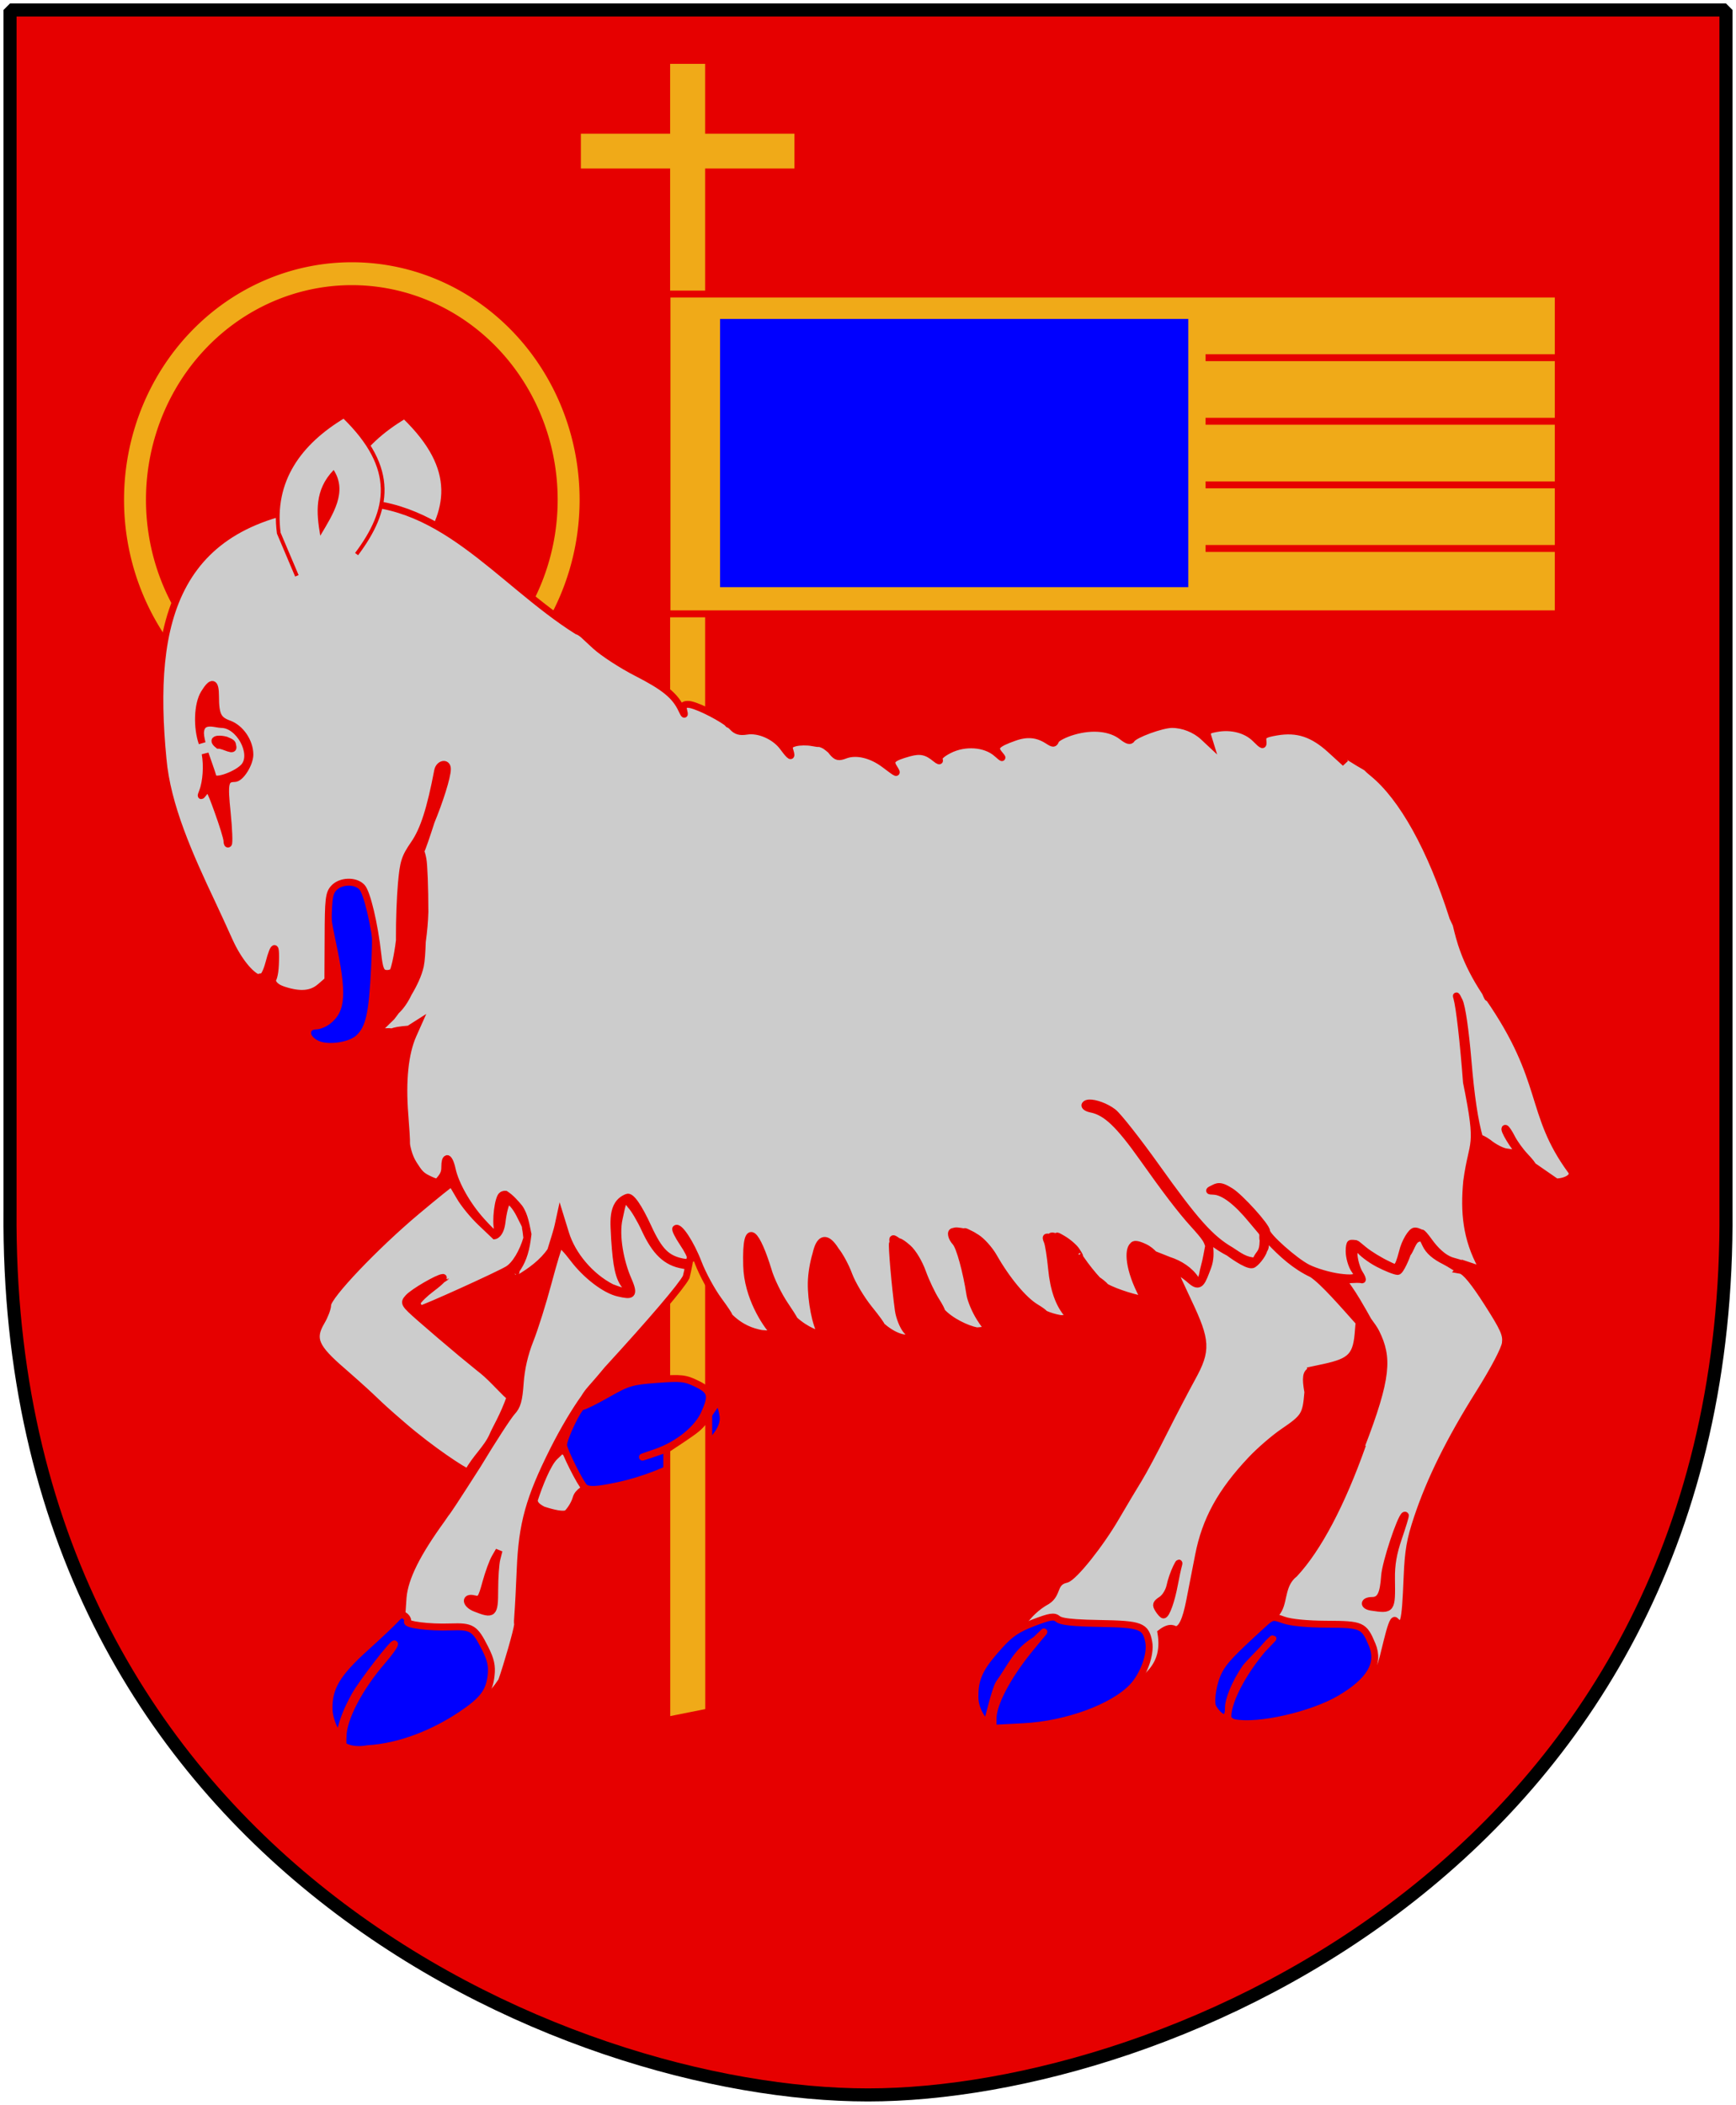
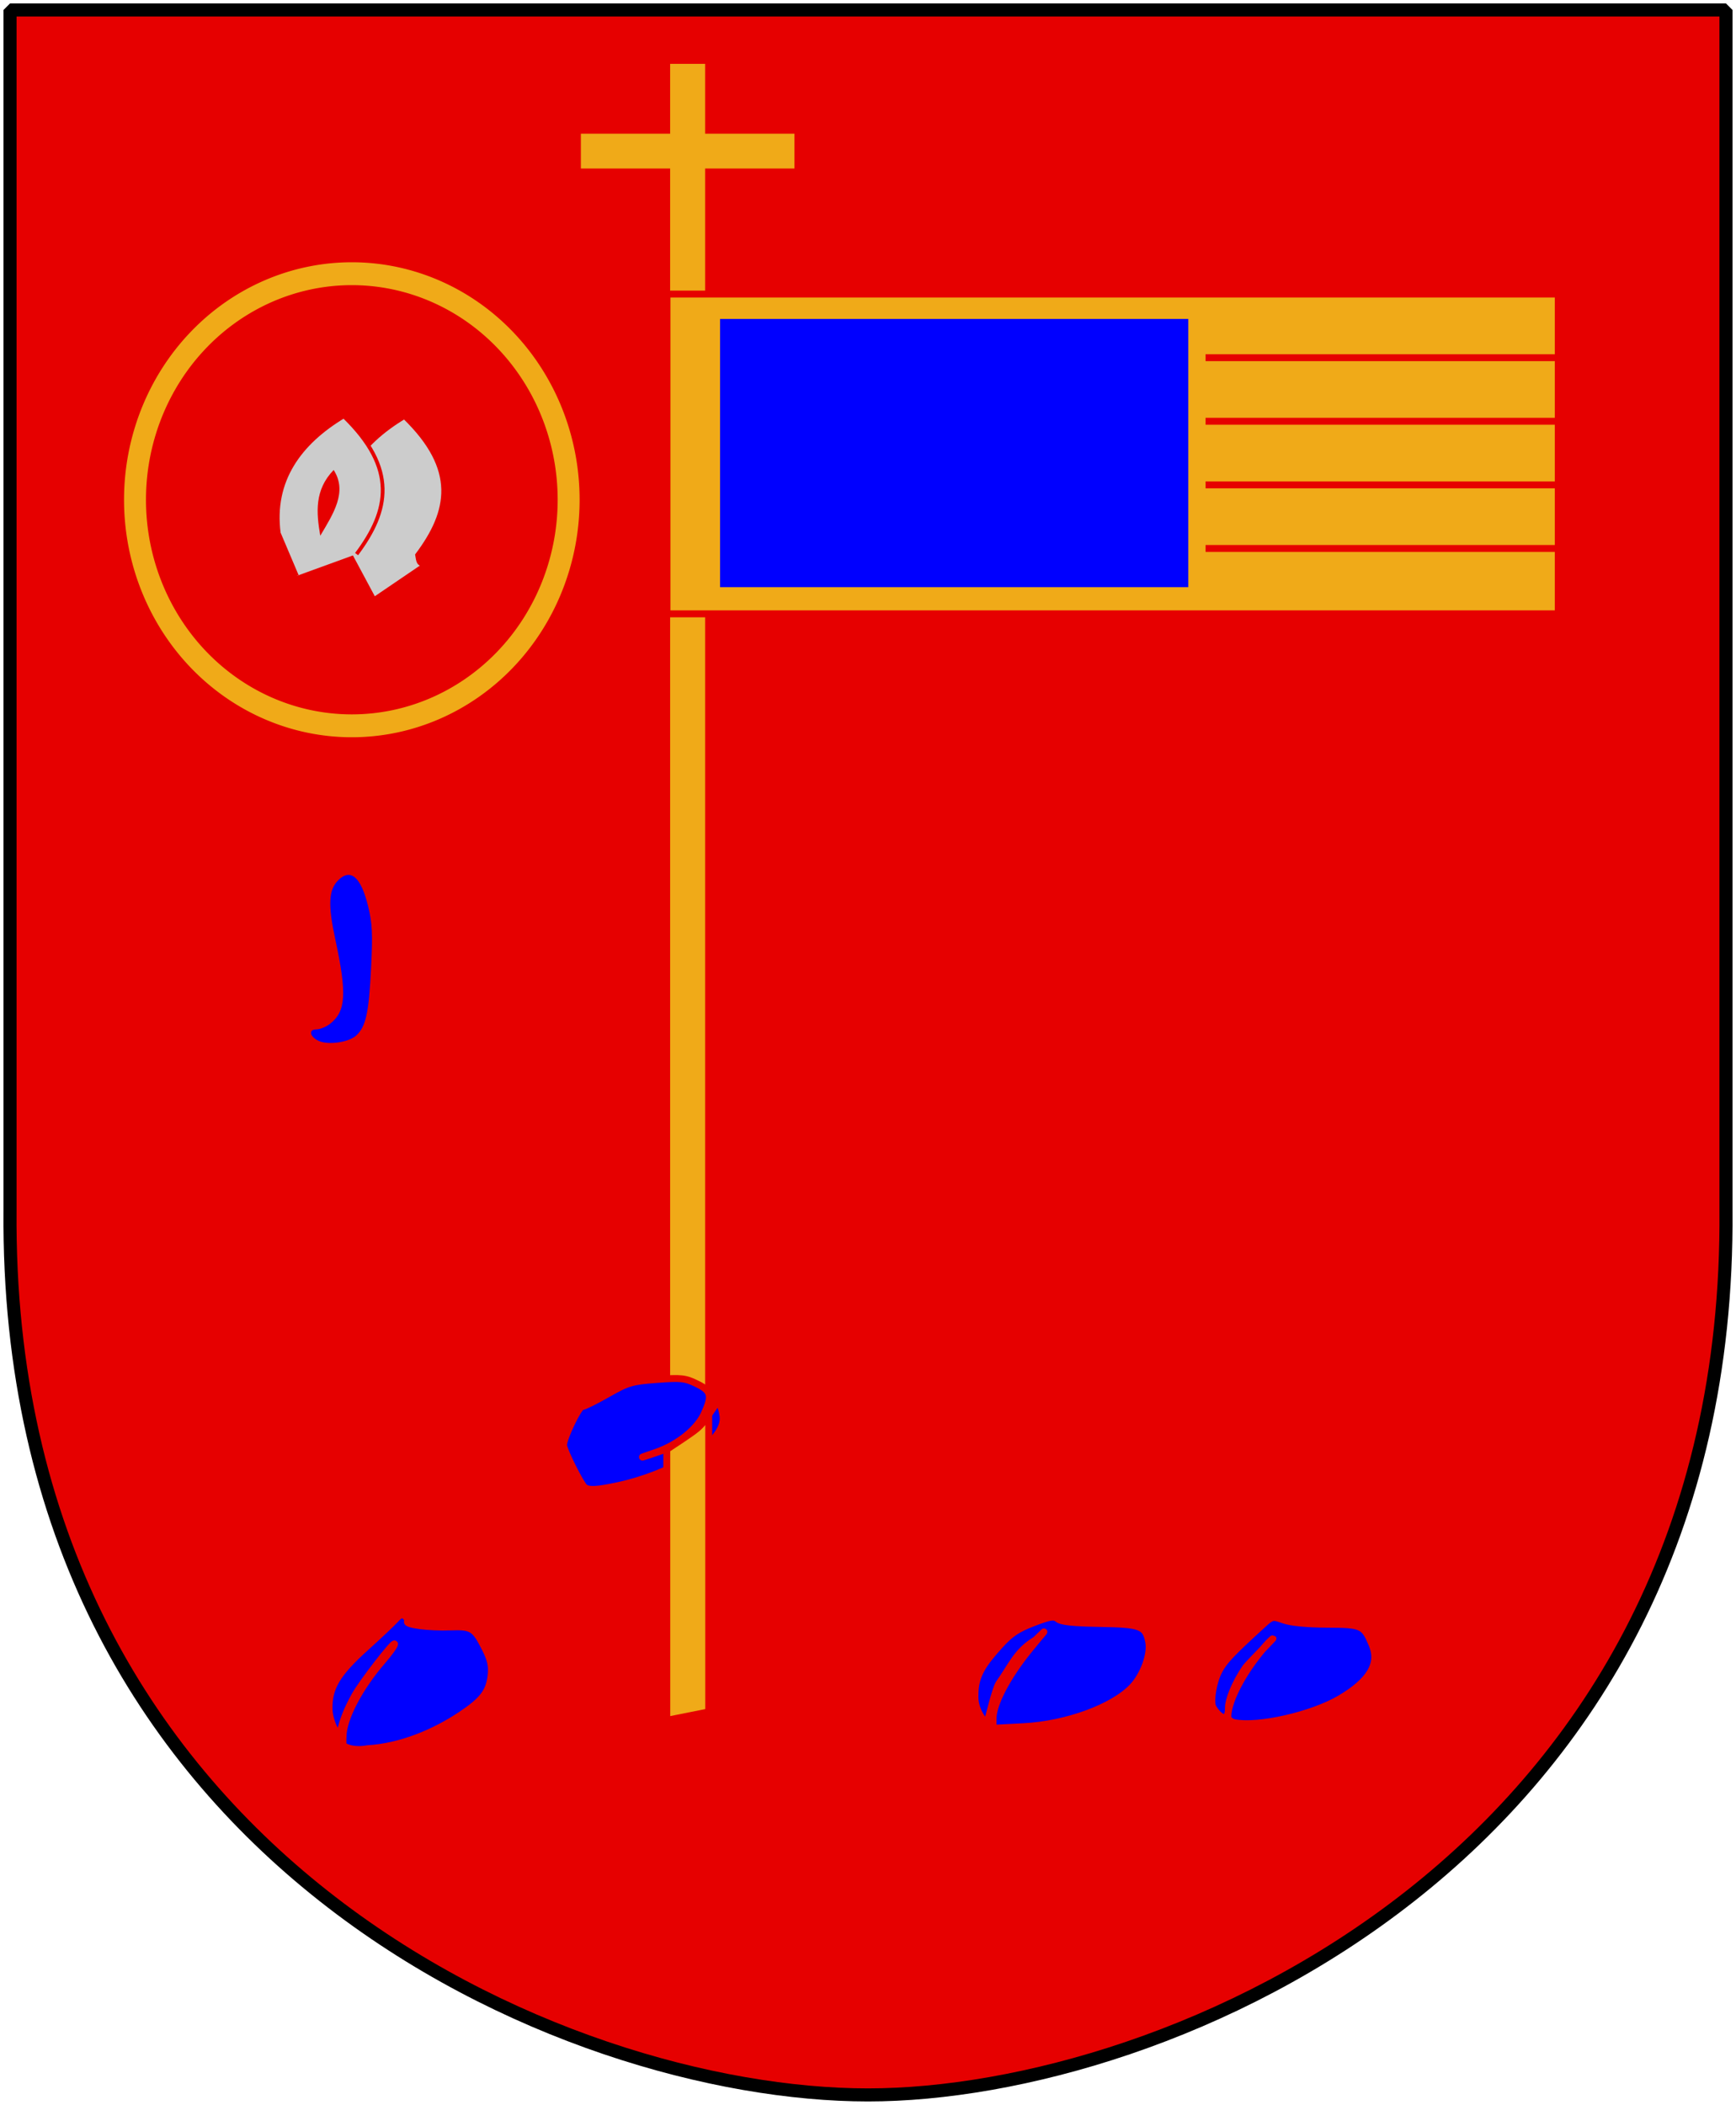
<svg xmlns="http://www.w3.org/2000/svg" version="1.0" width="251" height="304.2" id="svg4166">
  <defs id="defs4168" />
  <path d="M 249.551,1.44 L 1.45,1.44 L 1.45,174.936 C 0.682,268.657 81.739,302.756 125.5,302.756 C 168.494,302.756 250.318,268.657 249.551,174.936 L 249.551,1.44 z " style="color:black;fill:#e60000;fill-opacity:1;stroke:none" id="Shield" />
  <path d="M 49.221 66.972 A 33.89 33.89 0 1 1  -18.559,66.972 A 33.89 33.89 0 1 1  49.221 66.972 z" transform="matrix(0.925,0,0,0.964,36.687,7.664)" style="opacity:1;fill:none;fill-opacity:1;fill-rule:nonzero;stroke:#f0aa18;stroke-width:3.429;stroke-linecap:round;stroke-linejoin:round;stroke-miterlimit:10;stroke-dasharray:none;stroke-opacity:1" id="Gloria" />
  <g transform="translate(-6,0)" id="Flag">
    <path d="M 102.392,8.729 L 102.392,18.823 L 89.486,18.823 L 89.486,24.854 L 102.392,24.854 L 102.392,242.823 L 108.454,242.823 L 108.454,24.854 L 121.361,24.854 L 121.361,18.823 L 108.454,18.823 L 108.454,8.729 L 102.392,8.729 z " style="fill:#f0aa18;fill-opacity:1;stroke:#e60000;stroke-width:1;stroke-miterlimit:4;stroke-dasharray:none;stroke-opacity:1" id="banner-pole" />
    <path d="M 102.433,42.5 L 231.304,42.5 L 231.304,88.711 L 102.433,88.711 L 102.433,42.5 z " style="fill:#f0aa18;fill-opacity:1;stroke:#e60000;stroke-width:1;stroke-miterlimit:4;stroke-opacity:1" id="banner" />
    <g style="stroke:#e60000;stroke-opacity:1" id="banner-lines">
      <path d="M 231.21,51.69 L 180.308,51.69" style="fill:red;fill-rule:evenodd;stroke:#e60000;stroke-width:1px;stroke-linecap:butt;stroke-linejoin:miter;stroke-opacity:1" id="path3494" />
      <path d="M 231.21,60.881 L 180.308,60.881" style="fill:red;fill-rule:evenodd;stroke:#e60000;stroke-width:1px;stroke-linecap:butt;stroke-linejoin:miter;stroke-opacity:1" id="path3496" />
      <path d="M 231.21,70.072 L 180.308,70.072" style="fill:red;fill-rule:evenodd;stroke:#e60000;stroke-width:1px;stroke-linecap:butt;stroke-linejoin:miter;stroke-opacity:1" id="path3498" />
      <path d="M 231.21,79.263 L 180.308,79.263" style="fill:red;fill-rule:evenodd;stroke:#e60000;stroke-width:1px;stroke-linecap:butt;stroke-linejoin:miter;stroke-opacity:1" id="path3500" />
    </g>
    <rect width="67.704" height="38.766" x="110.108" y="46.094" style="fill:blue;fill-opacity:1;stroke:none;stroke-width:1;stroke-miterlimit:4;stroke-dasharray:none" id="banner-centre" />
  </g>
  <g transform="matrix(0.414,0,0,0.414,583.761,18.878)" id="Ram">
    <path d="M -1298.604,317.815 C -1301.813,316.437 -1302.469,313.741 -1299.596,313.741 C -1298.313,313.741 -1296.138,312.856 -1294.763,311.775 C -1289.227,307.42 -1288.855,301.319 -1292.964,282.241 C -1295.555,270.207 -1295.297,265.046 -1291.937,261.685 C -1287.632,257.381 -1284,260.51 -1281.511,270.668 C -1280.034,276.693 -1279.858,280.211 -1280.44,292.06 C -1281.221,307.953 -1282.245,312.69 -1285.578,315.821 C -1288.118,318.207 -1295.175,319.287 -1298.604,317.815 z " style="fill:blue;fill-opacity:1" id="Tongue" />
    <path d="M -1268.84,100.03 C -1284.207,109.229 -1293.958,122.402 -1291.56,140.79 C -1291.56,140.79 -1279.389,163.492 -1279.389,163.492 L -1260.537,150.678 C -1264.117,152.546 -1264.021,150.073 -1264.387,148.112 C -1252.968,132.913 -1250.04,118.25 -1268.84,100.03 z " style="fill:#ccc;fill-opacity:1;fill-rule:evenodd;stroke:#e60000;stroke-width:1.311;stroke-linecap:butt;stroke-linejoin:miter;stroke-miterlimit:4;stroke-dasharray:none;stroke-opacity:1" id="use3044" />
-     <path d="M 49.031,72.781 C 25.147,74.46 21.622,89.701 23.562,109.688 C 24.147,116.439 27.39,123.656 30.688,130.625 C 31.334,131.991 32.437,134.406 33.156,136 C 34.447,138.86 36.237,141 37.406,141.375 C 37.453,141.24 37.588,141.163 37.844,141.219 C 38.104,141.276 38.553,140.413 38.844,139.312 C 39.263,137.725 39.56,136.993 39.719,137.125 C 39.814,137.204 39.844,137.582 39.844,138.281 C 39.844,140.068 39.699,141.18 39.344,141.75 C 39.619,142.506 40.217,142.844 41.094,143.125 C 43.435,143.874 45.041,143.723 46.281,142.656 L 47.406,141.688 L 47.438,135.469 C 47.452,129.951 47.55,129.149 48.25,128.375 C 49.237,127.283 51.408,127.216 52.344,128.25 C 53.068,129.05 54.148,133.588 54.625,137.906 C 54.858,140.01 55.074,140.57 55.688,140.688 C 56.11,140.769 56.604,140.646 56.812,140.438 C 56.965,140.285 57.45,138.437 57.75,135.938 C 57.748,135.71 57.752,135.578 57.75,135.312 C 57.738,133.149 57.858,129.758 58.031,127.781 C 58.312,124.576 58.519,123.938 59.875,121.969 C 61.262,119.955 62.224,116.944 63.281,111.406 C 63.383,110.874 63.737,110.559 64.062,110.5 C 64.388,110.441 64.687,110.642 64.688,111.156 C 64.688,112.321 63.521,115.905 62.344,118.75 C 61.707,120.742 61.103,122.517 60.781,123.219 C 60.942,123.162 61.005,123.46 61.156,124.219 C 61.3,124.938 61.438,128.359 61.438,131.812 C 61.402,133.128 61.274,134.609 61.062,136.125 C 61.011,137.6 60.935,138.869 60.781,139.594 C 60.51,140.871 59.838,142.264 59.062,143.562 C 58.563,144.615 57.963,145.492 57.281,146.125 C 57.056,146.415 56.837,146.748 56.625,147 C 52.468,151.136 54.07,148.787 56.719,149.156 C 57.06,148.975 57.78,148.855 59.125,148.75 L 60.5,147.875 L 59.719,149.625 C 58.553,152.261 58.15,156.217 58.531,161.062 C 58.694,163.131 58.805,164.848 58.781,165.312 C 58.795,165.382 58.799,165.501 58.812,165.562 C 58.813,165.562 59.024,167.064 59.812,168.281 C 60.601,169.499 60.845,169.881 61.938,170.406 C 62.409,170.633 62.862,170.847 63.25,170.875 C 64.174,169.919 64.312,169.445 64.312,168.656 C 64.312,167.917 64.429,167.559 64.594,167.5 C 64.624,167.489 64.655,167.458 64.688,167.469 C 64.9,167.54 65.171,168.059 65.375,169 C 65.849,171.191 67.581,174.24 69.625,176.5 C 71.669,178.76 71.593,178.443 71.969,177.844 C 71.594,176.528 72.015,173.108 72.594,172.75 C 72.771,172.64 72.947,172.613 73.094,172.625 C 73.893,173.149 74.493,173.847 75.094,174.562 C 75.888,175.695 76.063,177.123 76.344,178.406 C 76.335,178.493 76.325,178.564 76.312,178.656 C 76.265,179.012 76.216,179.415 76.125,179.906 C 75.775,181.799 75.175,182.888 74.406,183.906 C 74.47,183.863 74.565,183.781 74.594,183.781 C 74.708,183.781 74.475,184.17 74.062,184.625 C 73.856,184.853 73.645,185.041 73.469,185.188 C 73.431,185.464 73.927,185.375 74.906,184.812 C 76.712,183.776 78.527,182.414 79.625,180.781 C 80.159,179.09 80.577,177.709 80.688,177.188 L 81,175.75 L 81.781,178.281 C 82.742,181.412 85.368,184.519 88.438,186.094 C 90.415,186.85 91.485,187.112 90.469,185.938 C 89.453,184.763 89.13,182.953 88.875,179.188 C 88.799,176.944 88.272,173.984 90.688,173.062 C 91.245,172.829 92.357,174.446 93.719,177.406 C 95.305,180.853 96.41,181.951 98.688,182.406 C 99.174,182.504 99.491,182.482 99.688,182.375 C 99.713,182.219 99.763,182.076 99.781,181.938 C 99.825,181.931 99.831,181.913 99.875,181.906 C 99.822,181.454 99.458,180.726 98.719,179.625 C 98.049,178.628 97.599,177.713 97.719,177.594 C 98.184,177.13 99.899,179.731 100.969,182.531 C 101.587,184.148 102.904,186.575 103.906,187.938 C 104.901,189.288 105.41,190.075 105.469,190.281 C 105.471,190.29 105.499,190.337 105.5,190.344 C 107.175,191.968 108.693,192.47 110.094,192.75 L 112.25,192.906 C 112.075,192.792 111.908,192.672 111.781,192.531 C 110.67,191.303 108.097,187.464 107.969,182.969 C 107.751,175.553 109.588,178.77 111.062,183.562 C 111.448,184.952 112.566,187.235 113.531,188.656 C 114.234,189.691 114.668,190.381 114.875,190.781 C 116.593,192.348 118.39,192.901 118.906,192.969 C 118.855,192.895 118.808,192.838 118.75,192.75 C 117.953,191.534 117.268,188.006 117.312,185.438 C 117.337,184.054 117.623,182.494 117.969,181.344 C 117.998,181.204 118.03,181.094 118.062,180.969 C 118.6,178.871 119.573,178.715 120.812,180.688 C 120.834,180.722 120.853,180.745 120.875,180.781 C 121.46,181.502 122.29,183.031 122.75,184.281 C 123.227,185.577 124.544,187.776 125.656,189.156 C 126.862,190.652 127.45,191.49 127.438,191.594 C 127.504,191.652 127.558,191.723 127.625,191.781 C 129.518,193.402 131.389,193.768 131.938,193.094 C 131.668,192.93 131.349,192.662 131,192.219 C 130.54,191.633 130.038,190.358 129.906,189.406 C 129.435,186.007 128.901,179.849 129.062,179.688 C 129.076,179.674 129.079,179.652 129.094,179.656 C 129.101,179.659 129.117,179.68 129.125,179.688 C 129.12,179.548 129.097,179.308 129.094,179.188 C 129.085,178.891 129.415,179.112 129.875,179.469 C 129.881,179.473 129.901,179.464 129.906,179.469 C 129.928,179.467 129.938,179.461 129.969,179.469 C 130.188,179.522 130.636,179.807 131.281,180.375 C 132.033,181.036 132.905,182.514 133.406,183.906 C 133.878,185.214 134.737,187.025 135.312,187.938 C 135.891,188.855 136.165,189.401 136.156,189.531 C 136.156,189.538 136.158,189.558 136.156,189.562 C 137.416,190.957 139.759,192.077 141.25,192.375 L 142.969,192.219 C 142.688,191.959 142.264,191.409 141.688,190.5 C 141.012,189.435 140.376,187.907 140.25,187.094 C 139.733,183.747 138.769,180.236 138.188,179.594 C 137.529,178.866 137.388,178.044 137.844,178 C 137.871,177.997 137.908,177.997 137.938,178 C 138.122,177.85 138.648,177.929 139.531,178.094 C 139.523,178.072 139.491,178.041 139.5,178.031 C 139.541,177.986 139.802,178.109 140.188,178.312 C 140.44,178.429 140.702,178.557 140.969,178.75 C 141.055,178.802 141.094,178.817 141.188,178.875 C 141.956,179.35 143.083,180.594 143.688,181.656 C 145.594,185.005 148.022,187.914 149.781,188.969 C 150.482,189.389 150.965,189.747 151.062,189.906 C 151.731,190.209 152.451,190.435 153.344,190.594 L 155.062,190.562 C 154.831,190.433 154.607,190.255 154.438,190.062 C 153.121,188.56 152.356,186.413 152.062,183.375 C 151.896,181.649 151.623,179.867 151.438,179.438 C 151.249,179.002 151.217,178.821 151.406,178.812 C 151.469,178.81 151.579,178.808 151.688,178.844 C 151.758,178.867 151.812,178.92 151.875,178.969 C 151.903,178.496 152.25,178.607 153.062,178.938 C 152.885,178.754 152.814,178.654 152.875,178.656 C 152.953,178.659 153.208,178.803 153.656,179.062 C 154.406,179.496 155.319,180.267 155.656,180.781 C 156.066,181.407 156.237,181.705 156.031,181.594 C 156.131,181.733 156.209,181.847 156.312,182 C 157.04,183.077 158.021,184.284 158.75,185.062 C 158.79,185.062 158.944,185.166 159.25,185.406 C 159.561,185.65 159.774,185.862 159.875,186 C 161.351,186.859 164.783,187.857 165.594,187.844 C 165.49,187.723 165.406,187.601 165.312,187.469 C 163.09,183.342 163.136,180.612 163.812,180.062 C 163.963,179.795 164.379,179.761 165.438,180.25 C 166.164,180.585 166.509,180.941 166.875,181.312 C 167.387,181.505 168.061,181.779 169,182.156 C 170.606,182.669 172.092,183.628 172.938,184.969 C 173.214,185.408 173.724,185.528 174,183.688 C 174.355,182.233 174.295,182.689 174.781,180.062 C 174.496,179.27 174.468,179.028 172.594,176.969 C 170.719,174.909 168.484,171.947 165.312,167.469 C 161.788,162.494 159.948,160.748 157.781,160.312 C 157.159,160.187 156.768,159.91 156.906,159.688 C 157.001,159.534 157.215,159.451 157.5,159.438 C 158.356,159.396 159.892,159.928 160.969,160.75 C 161.671,161.286 164.486,164.859 167.219,168.688 C 172.798,176.505 175.016,179.019 178,180.75 C 179.268,181.577 180.089,182.235 181.562,182.281 C 182.042,180.978 182.61,181.345 182.656,179.281 C 182.492,178.725 182.784,178.449 182.375,177.969 C 181.966,177.489 181.528,176.975 181.062,176.406 C 178.837,173.687 176.921,172.238 175.5,172.188 C 174.715,172.159 174.706,172.133 175.562,171.719 C 175.743,171.632 175.897,171.56 176.062,171.531 C 176.558,171.446 177.048,171.638 177.938,172.188 C 179.339,173.054 183.156,177.272 183.156,177.969 C 183.156,178.685 187.206,182.294 189.094,183.25 C 190.204,183.813 192.258,184.411 193.656,184.594 C 195.054,184.776 196.901,184.942 195.938,183.656 C 195.418,182.962 195.095,181.653 195.094,180.875 C 195.093,180.192 195.186,179.828 195.281,179.75 C 195.376,179.672 195.961,179.728 196.062,179.75 C 196.164,179.772 196.525,180.081 197.219,180.656 C 198.016,181.318 199.611,182.281 200.75,182.812 C 201.889,183.344 202.082,183.72 202.812,180.938 C 203.134,179.554 204.086,177.938 204.594,177.938 C 205.102,177.937 205.471,178.277 205.562,178.219 C 205.654,178.16 206.047,178.603 206.719,179.531 C 207.446,180.535 208.669,181.892 210.094,182.281 C 210.801,182.474 211.266,182.622 211.625,182.75 C 211.635,182.731 211.647,182.707 211.656,182.688 C 212.502,182.975 213.982,183.472 214.531,183.625 C 214.438,183.458 214.331,183.284 214.219,183.062 C 212.012,179.008 211.677,175.173 212.094,170.75 C 212.936,164.515 214.076,166.331 212.062,156.438 C 211.615,150.582 211.052,145.567 210.656,144.188 C 210.624,144.077 210.589,143.997 210.594,143.969 C 210.607,143.885 210.772,144.163 211.031,144.719 C 211.413,145.536 211.909,148.937 212.281,153.344 C 212.717,158.502 213.234,162.021 213.969,164.562 C 214.122,164.489 214.475,164.639 215.219,165.156 C 216.012,165.81 217.162,166.409 217.781,166.5 L 218.906,166.656 L 221.375,168.344 C 221.104,168.129 220.634,167.662 220.125,167.125 C 218.915,165.85 217.244,163.094 217.688,163.094 C 217.801,163.094 218.221,163.697 218.594,164.438 C 218.967,165.178 219.829,166.385 220.531,167.125 C 221.234,167.865 221.708,168.469 221.594,168.469 L 225.031,170.844 C 226.315,170.844 227.858,170.132 227.188,169.219 C 221.01,160.797 223.687,156.318 215.219,144.125 C 215.159,144.038 215.121,143.961 215.062,143.875 C 215.248,144.418 215.169,144.355 214.781,143.438 C 211.783,138.91 211.071,135.733 210.562,133.625 C 210.391,133.262 210.276,133.007 210.094,132.625 C 206.934,122.699 202.81,115.276 198.531,111.781 C 198.088,111.419 197.813,111.178 197.625,110.969 C 197.612,110.961 197.607,110.945 197.594,110.938 C 196.091,110.1 194.349,108.927 192.562,107.875 C 192.732,108.063 192.901,108.233 193.062,108.438 L 194.531,110.312 L 192.406,108.375 C 189.847,106.038 187.601,105.295 184.594,105.812 C 182.817,106.118 182.547,106.308 182.625,107.062 C 182.709,107.88 182.612,107.862 181.531,106.781 C 180.219,105.469 178.063,104.902 175.875,105.312 C 174.597,105.552 174.445,105.71 174.688,106.5 L 174.969,107.406 L 174,106.5 C 172.792,105.39 171.073,104.719 169.469,104.719 C 168.014,104.719 164.08,106.158 163.656,106.844 C 163.439,107.195 163.044,107.093 162.25,106.469 C 160.641,105.203 158.007,104.908 155.219,105.719 C 153.934,106.092 152.787,106.691 152.656,107.031 C 152.452,107.563 152.289,107.553 151.531,107.062 C 150.005,106.075 148.528,105.944 146.688,106.594 C 145.355,107.064 144.598,107.422 144.281,107.781 C 143.964,108.141 144.087,108.502 144.531,109.031 C 145.101,109.71 144.999,109.678 144.125,108.906 C 142.5,107.471 139.522,107.247 137.25,108.406 C 136.13,108.978 135.624,109.49 135.812,109.812 C 135.974,110.088 135.719,110.02 135.281,109.656 C 134.027,108.613 133.092,108.394 131.469,108.844 C 129.058,109.512 128.604,109.914 129.219,110.906 C 129.883,111.977 129.843,111.966 127.906,110.5 C 126.014,109.068 123.823,108.551 122.219,109.156 C 121.255,109.52 120.977,109.463 120.344,108.719 C 120.217,108.57 120.233,108.563 120.156,108.469 C 120.146,108.455 120.135,108.45 120.125,108.438 C 119.642,108.047 119.318,107.664 118.406,107.438 C 118.435,107.516 118.122,107.472 117.438,107.344 C 117.072,107.275 116.624,107.244 116.188,107.25 C 115.751,107.256 115.327,107.301 115.031,107.375 C 114.196,107.585 114.018,107.835 114.219,108.469 C 114.581,109.61 114.315,109.483 113.219,108 C 112.051,106.42 109.742,105.4 107.969,105.688 C 106.972,105.849 106.444,105.693 105.875,105.062 C 105.798,104.978 105.677,104.878 105.562,104.781 C 105.492,104.746 105.428,104.723 105.344,104.688 C 105.254,104.592 105.158,104.499 105.062,104.406 C 103.471,103.287 100.439,101.812 99.5,101.812 C 98.808,101.812 98.691,102.007 98.875,102.75 C 99.05,103.457 98.962,103.412 98.562,102.562 C 97.621,100.561 96.065,99.294 92.062,97.25 C 89.899,96.145 87.201,94.39 86.062,93.344 L 84.375,91.781 C 84.327,91.743 84.233,91.66 84.188,91.625 C 83.876,91.386 83.631,91.26 83.469,91.219 C 72.067,84.057 63.38,71.337 49.031,72.781 z M 30.75,98.938 C 31.027,99.006 31.153,99.573 31.156,100.625 C 31.165,103.369 31.516,104.054 33.094,104.625 C 34.787,105.237 36.123,107.208 36.125,109.062 C 36.127,110.398 34.792,112.52 33.938,112.531 C 32.525,112.55 32.397,113.12 32.844,117.469 C 33.084,119.815 33.156,121.844 33.031,121.969 C 32.906,122.094 32.813,121.899 32.812,121.531 C 32.813,121.164 32.217,119.233 31.5,117.25 C 30.286,113.896 30.165,113.704 29.594,114.438 C 28.995,115.205 28.973,115.213 29.281,114.406 C 29.832,112.967 29.965,110.63 29.656,108.938 C 30.04,110.078 30.504,111.301 30.812,112.344 C 31.061,113.182 34.383,111.902 35.312,110.781 C 36.864,108.91 34.568,104.719 32,104.719 C 31.256,104.719 29.228,103.877 29,105.688 C 28.942,106.151 29.056,106.747 29.219,107.406 C 28.436,105.141 28.534,101.804 29.5,100.219 C 30.057,99.306 30.473,98.869 30.75,98.938 z M 158.312,104.375 C 158.675,104.407 159.03,104.454 159.375,104.531 C 159.004,104.409 158.65,104.352 158.312,104.375 z M 152.469,106.125 C 152.11,106.148 151.754,106.16 151.375,106.156 C 151.889,106.339 152.165,106.308 152.469,106.125 z M 31.531,106.844 C 31.84,106.819 32.255,106.863 32.656,106.969 C 33.446,107.299 33.625,107.397 33.625,107.75 C 34.03,108.87 32.385,107.692 31.562,107.719 C 30.811,107.133 31.017,106.885 31.531,106.844 z M 65.312,171.031 C 65.261,170.959 63.008,172.778 60.281,175.062 C 54.288,180.085 47.388,187.333 47.375,188.625 C 47.37,189.124 46.949,190.218 46.469,191.031 C 45,193.521 45.542,194.772 49.594,198.25 C 55.335,203.274 53.486,201.95 58.125,205.938 C 62.372,209.62 67.18,212.733 67.594,212.75 C 67.622,212.751 67.658,212.755 67.688,212.75 C 68.733,210.776 70.404,209.388 71.219,207.562 C 71.702,206.403 72.76,204.783 73.781,201.906 C 73.293,201.727 71.262,199.302 69.781,198.125 C 69.477,197.9 69.069,197.548 68.469,197.062 C 67.952,196.645 67.474,196.26 66.75,195.656 C 64.815,194.042 62.144,191.762 60.781,190.562 C 58.382,188.45 58.327,188.341 59.031,187.562 C 59.789,186.725 63.332,184.684 64,184.656 C 64.045,184.654 64.077,184.639 64.094,184.656 C 64.114,184.677 64.081,184.742 64.031,184.812 C 64.648,184.527 64.655,184.495 64,184.906 C 63.981,184.929 63.929,184.943 63.906,184.969 C 63.637,185.264 63.104,185.72 62.438,186.219 C 61.427,186.976 60.483,187.888 60.344,188.25 C 60.276,188.427 60.389,188.724 60.688,189.156 C 60.741,189.165 60.784,189.188 60.844,189.188 C 61.298,189.187 71.895,184.392 73.406,183.5 C 74.504,182.851 75.604,180.961 76.188,178.938 C 76.167,178.821 76.126,178.62 76.094,178.25 C 76.049,177.74 75.97,177.635 75.969,177.375 C 75.968,177.115 75.763,176.837 75.156,175.594 C 74.549,174.351 73.613,173.332 73.344,173.656 C 73.075,173.981 72.747,175.287 72.594,176.594 C 72.368,178.514 71.531,178.625 71.531,178.625 L 69.562,176.75 C 68.471,175.725 67.092,174.056 66.5,173.031 C 65.908,172.007 65.364,171.104 65.312,171.031 z M 90.469,173.469 C 90.387,173.51 90.31,173.658 90.125,173.875 C 89.919,174.117 89.842,174.766 89.531,176.125 C 88.955,178.65 89.742,182.509 90.812,184.938 C 91.883,187.366 91.309,187.34 89.406,186.906 C 87.503,186.472 84.74,184.376 82.875,181.906 C 81.931,180.656 81.058,179.756 80.906,179.938 C 80.755,180.119 80.009,182.591 79.25,185.438 C 78.491,188.284 77.325,192.006 76.656,193.688 C 75.849,195.717 75.367,197.814 75.219,199.906 C 75.04,202.439 74.802,203.262 74.031,204.094 C 73.503,204.663 71.256,208.107 69.062,211.75 C 65.909,216.681 64.634,218.614 64.469,218.75 C 64.249,219.075 64.01,219.427 63.844,219.656 C 60.34,224.497 58.527,228.036 58.281,230.906 L 57.969,235.469 C 57.969,235.469 57.538,236.352 58.75,243.906 C 59.605,247.488 49.793,255.093 63.625,249.125 C 70.179,246.291 71.295,244.803 72.531,242.969 C 73.354,240.603 74.734,235.837 74.844,234.844 C 74.845,234.837 74.843,234.79 74.844,234.781 C 74.838,234.771 74.848,234.765 74.844,234.75 C 74.797,234.599 74.812,234.164 74.875,233.406 C 74.959,232.394 75.112,229.431 75.219,226.812 C 75.485,220.292 76.507,216.58 80,209.625 C 81.478,206.682 83.16,203.876 84.469,202.062 C 85.19,200.865 85.469,200.808 87.781,198 C 94.389,190.791 98.536,185.914 99.219,184.594 C 99.373,183.988 99.468,183.533 99.562,183.062 C 99.317,182.992 99.064,182.934 98.719,182.875 C 96.345,182.472 94.761,180.974 93.25,177.688 C 92.594,176.26 91.658,174.689 91.188,174.219 C 90.832,173.75 90.68,173.508 90.562,173.469 C 90.533,173.459 90.496,173.455 90.469,173.469 z M 182.719,178.562 C 182.628,178.673 183.323,179.958 182.781,180.656 C 182.573,181.454 181.517,182.707 181.094,182.812 C 180.275,183.017 177.688,181.062 177.688,181.062 C 176.835,180.623 176.043,180.126 175.219,179.469 C 174.394,178.812 175.474,180.972 174.656,183.125 C 173.838,185.278 173.554,186.297 172.219,185.125 C 170.884,183.953 169.906,183.449 169.906,183.938 C 169.906,184.021 170.781,185.944 171.844,188.188 C 174.511,193.817 174.576,195.174 172.406,199.125 C 171.469,200.833 169.624,204.35 168.312,206.969 C 167.001,209.587 165.36,212.674 164.656,213.812 C 163.953,214.951 162.475,217.424 161.375,219.312 C 159.095,223.227 155.349,227.923 154.219,228.281 C 152.242,228.706 153.074,230.322 151.438,231.406 C 148.3,233.097 146.626,236.45 147.906,235.906 C 152.404,233.996 155.922,237.37 160.125,245.906 C 164.692,243.442 168.823,241.576 167.875,236 C 169.273,234.918 169.816,235.562 170,235.562 C 170.859,235.562 171.48,234.221 172.031,231.406 C 172.363,229.712 172.943,226.758 173.312,224.844 C 174.302,219.715 176.535,215.623 180.938,210.969 C 182.202,209.632 184.27,207.859 185.531,207 C 188.664,204.865 188.844,204.566 189.125,201.219 C 188.74,199.105 188.891,198.405 189.531,198.156 L 189.094,198.156 L 191.438,197.656 C 195.452,196.792 196.188,195.97 196.438,192.219 L 196.531,191.125 C 194.336,188.681 191.344,185.198 189.719,184.156 C 187.294,183.013 185.341,181.244 183.531,179.312 C 182.966,178.709 182.76,178.512 182.719,178.562 z M 205.438,178.938 C 205.338,178.942 205.196,178.98 205.031,179.031 C 204.266,179.267 204.066,180.55 203.5,181.25 C 203.381,181.705 202.497,183.779 202.125,183.781 C 201.753,183.783 200.476,183.282 199.281,182.656 C 198.086,182.03 196.806,181.038 196.438,180.469 C 196.069,179.899 195.718,180.701 195.812,181.562 C 195.907,182.424 196.258,183.55 196.594,184.062 C 196.929,184.575 197.091,185 196.969,185 C 196.846,185 196.873,184.874 195.312,184.969 C 193.752,185.064 194.477,185.106 196.25,188.094 C 196.971,189.309 197.411,190.098 197.844,190.875 C 198.312,191.506 198.755,192.124 199,192.625 C 200.745,196.191 200.753,198.962 196.812,209.156 C 196.921,208.963 197.001,208.877 197.031,208.844 C 194.022,217.361 190.592,223.848 187.188,227.5 C 185.345,228.949 185.691,231.192 184.906,232.656 C 184.342,233.709 183.178,234.474 184.281,234.625 C 192.492,235.749 197.074,243.414 199.562,240.875 C 199.992,240.437 201.159,233.659 201.75,234.25 C 202.992,235.492 203.198,234.736 203.469,228.062 C 203.628,224.128 203.901,222.574 204.969,219.375 C 206.822,213.826 209.676,208.088 213.875,201.406 C 216.069,197.915 217.574,195.029 217.688,194.156 C 217.85,192.914 217.487,192.068 215.062,188.281 C 213.139,185.278 211.917,183.804 211.25,183.625 C 211.15,183.598 211.065,183.613 210.969,183.594 C 210.989,183.574 211.012,183.551 211.031,183.531 C 210.528,183.298 209.736,182.711 208.938,182.312 C 207.477,181.585 206.612,180.836 206.156,179.875 C 205.814,179.154 205.736,178.923 205.438,178.938 z M 131.812,191.719 C 131.84,191.745 131.848,191.785 131.875,191.812 C 131.862,191.783 131.859,191.749 131.844,191.719 C 131.836,191.715 131.82,191.722 131.812,191.719 z M 45.5,194.688 C 45.544,194.834 45.614,194.965 45.719,195.125 C 45.633,194.979 45.573,194.834 45.5,194.688 z M 90.656,203.125 C 87.725,203.193 84.151,205.144 82.562,206.094 C 81.875,207.679 81.573,208.703 81.531,209.281 C 90.444,200.924 81.344,212.68 81.531,209.312 C 81.098,209.719 80.709,210.088 80.188,210.594 C 79.21,211.541 78.005,214.492 77.25,216.844 C 77.264,217.36 77.595,217.772 78.531,218.25 C 79.974,218.713 81.501,219.089 82.031,218.719 C 82.322,218.451 83.035,217.508 83.312,216.531 C 84.305,213.043 98.131,213.58 90.5,212.75 C 91.886,211.846 94.057,209.614 94.562,205.688 C 93.914,203.727 92.412,203.084 90.656,203.125 z M 203.094,219.031 C 203.134,219.002 203.193,219.005 203.219,219.031 C 203.279,219.093 202.834,220.542 202.25,222.25 C 201.475,224.515 201.188,226.136 201.219,228.25 C 201.284,232.719 201.28,232.761 198.312,232.312 C 197.082,232.126 197.159,231.344 198.406,231.344 C 199.589,231.344 200.036,230.46 200.219,227.812 C 200.351,225.887 202.486,219.476 203.094,219.031 z M 72.156,224.125 L 71.844,225.344 C 71.671,226.027 71.531,228.048 71.531,229.812 C 71.531,233.343 71.333,233.502 68.719,232.469 C 67.283,231.901 67.152,230.74 68.562,231.094 C 69.461,231.319 69.6,231.127 70.25,228.75 C 70.638,227.331 71.233,225.726 71.562,225.156 L 72.156,224.125 z M 170.469,225.938 C 170.496,225.935 170.487,226.017 170.438,226.188 C 170.304,226.643 170.025,227.955 169.812,229.094 C 169.383,231.394 168.655,233.437 168.25,233.438 C 168.105,233.437 167.772,233.061 167.5,232.625 C 167.08,231.953 167.149,231.756 167.969,231.219 C 168.503,230.869 169.035,229.976 169.188,229.219 C 169.339,228.466 169.759,227.277 170.094,226.594 C 170.303,226.167 170.423,225.941 170.469,225.938 z " transform="matrix(2.415,0,0,2.415,-1410.027,-45.598)" style="fill:#ccc;fill-opacity:1;stroke:#e60000;stroke-opacity:1" id="Main-body" />
    <path d="M -1290.242,560.59 C -1290.242,554.399 -1284.555,543.514 -1276.41,534.114 C -1274.118,531.468 -1272.242,528.851 -1272.242,528.3 C -1272.242,527.045 -1283.757,541.91 -1286.16,546.321 C -1288.85,551.257 -1290.126,554.42 -1291.181,558.852 C -1291.862,561.711 -1295.047,555.44 -1295.139,550.99 C -1295.294,543.549 -1292.33,538.556 -1282.48,529.664 C -1277.765,525.407 -1273.007,520.919 -1271.908,519.69 C -1270.396,518.001 -1269.586,517.724 -1268.586,518.553 C -1267.859,519.157 -1267.479,520 -1267.743,520.426 C -1268.437,521.55 -1260.185,522.596 -1252.752,522.327 C -1245.252,522.055 -1244.221,522.691 -1240.633,529.809 C -1238.643,533.755 -1238.164,535.922 -1238.538,539.289 C -1239.172,545.002 -1241.498,548.021 -1249.214,553.139 C -1258.22,559.113 -1269.843,564.139 -1281.753,564.849 C -1281.753,564.849 -1286.758,565.99 -1290.242,563.715 C -1290.347,561.44 -1290.242,560.59 -1290.242,560.59 z M -1063.241,554.316 C -1063.24,549.235 -1058.317,539.808 -1050.81,530.509 C -1044.316,522.466 -1044.036,522.814 -1048.401,526.88 C -1055.062,530.913 -1056.671,535.749 -1061.204,542.111 C -1062.447,544.122 -1064.705,553.647 -1065.38,556.149 C -1065.38,556.149 -1069.897,552.188 -1069.552,545.987 C -1069.552,539.227 -1066.652,535.167 -1060.865,528.754 C -1057.201,524.694 -1054.693,523.007 -1049.191,520.905 C -1043.236,518.63 -1041.941,518.429 -1040.567,519.569 C -1039.854,520.162 -1037.885,520.564 -1034.279,520.817 C -1032.147,520.967 -1029.442,521.064 -1026.086,521.118 C -1011.539,521.352 -1009.909,521.973 -1008.848,527.677 C -1008.062,531.903 -1010.713,539.168 -1014.519,543.219 C -1021.269,550.404 -1037.528,556.368 -1052.492,557.148 L -1063.242,557.708 L -1063.241,554.316 z M -978.992,555.744 C -980.254,555.487 -981.239,554.547 -981.236,553.605 C -981.217,547.727 -975.064,536.526 -967.12,527.908 C -961.07,522.011 -973.733,534.811 -974.892,536.3 C -979.064,542.252 -981.03,548.121 -981.016,550.327 C -980.97,557.832 -986.104,551.687 -986.643,549.869 C -987.231,547.887 -986.467,541.779 -984.323,537.635 C -982.581,534.268 -979.843,531.377 -969.231,521.698 C -965.773,518.544 -965.66,518.517 -961.731,519.916 C -959.236,520.805 -953.586,521.353 -946.647,521.38 C -934.359,521.429 -933.68,521.737 -930.832,528.553 C -928.059,535.19 -931.642,541.206 -942.023,547.346 C -951.801,553.13 -970.729,557.43 -978.992,555.744 z M -1205.816,473.659 C -1207.147,472.75 -1213.242,460.577 -1213.242,458.831 C -1213.242,456.37 -1207.967,445.424 -1206.782,445.424 C -1206.123,445.424 -1202.122,443.452 -1197.893,441.042 C -1190.804,437.002 -1189.462,436.604 -1180.729,435.949 C -1172.187,435.309 -1170.814,435.453 -1166.749,437.421 C -1161.608,439.91 -1161.202,441.538 -1164.12,447.963 C -1166.34,452.849 -1172.792,458.638 -1181.271,461.494 C -1189.023,464.105 -1185.564,463.157 -1178.594,460.69 C -1176.002,459.773 -1173.572,458.783 -1166.774,453.172 C -1160.922,448.341 -1159.225,438.814 -1157.565,448.435 C -1155.889,458.143 -1176.925,469.34 -1194.216,473.006 C -1201.591,474.57 -1204.264,474.72 -1205.816,473.659 z " style="fill:blue;fill-opacity:1;stroke:#e60000;stroke-width:2.415;stroke-miterlimit:4;stroke-dasharray:none;stroke-opacity:1" id="Hoofs" />
    <path d="M -1285.52,147.826 C -1274.102,132.628 -1271.173,117.965 -1289.973,99.744 C -1305.34,108.943 -1315.091,122.117 -1312.693,140.504 C -1312.693,140.504 -1306.37,155.41 -1306.37,155.41" style="fill:#ccc;fill-opacity:1;fill-rule:evenodd;stroke:#e60000;stroke-width:1.311;stroke-linecap:butt;stroke-linejoin:miter;stroke-miterlimit:4;stroke-dasharray:none;stroke-opacity:1" id="path3050" />
    <path d="M -1293.521,118.464 C -1288.624,126.072 -1293.633,133.741 -1298.201,141.41 C -1299.593,133.358 -1300.267,125.411 -1293.521,118.464 z " style="fill:#e60000;fill-opacity:1;fill-rule:evenodd;stroke:none;stroke-width:1.311;stroke-linecap:butt;stroke-linejoin:miter;stroke-miterlimit:4;stroke-dasharray:none;stroke-opacity:1" id="use3039" />
  </g>
  <path d="M 102.469,204.438 C 101.999,205.134 101.465,205.884 100.719,206.5 C 99.745,207.304 97.025,209.037 96.406,209.46 L 96.406,248.617 C 96.406,248.617 102.469,247.406 102.469,247.406 L 102.469,204.438 z " style="fill:#f0aa18;fill-opacity:1;stroke:#e60000;stroke-width:1;stroke-miterlimit:4;stroke-dasharray:none;stroke-opacity:1" id="False-flag" />
  <path d="M 249.551,1.44 L 1.45,1.44 L 1.45,174.936 C 0.682,268.657 81.739,302.756 125.5,302.756 C 168.494,302.756 250.318,268.657 249.551,174.936 L 249.551,1.44 z " style="fill:none;fill-opacity:0;stroke:black;stroke-width:1.888;stroke-linejoin:bevel" id="Frame" />
</svg>